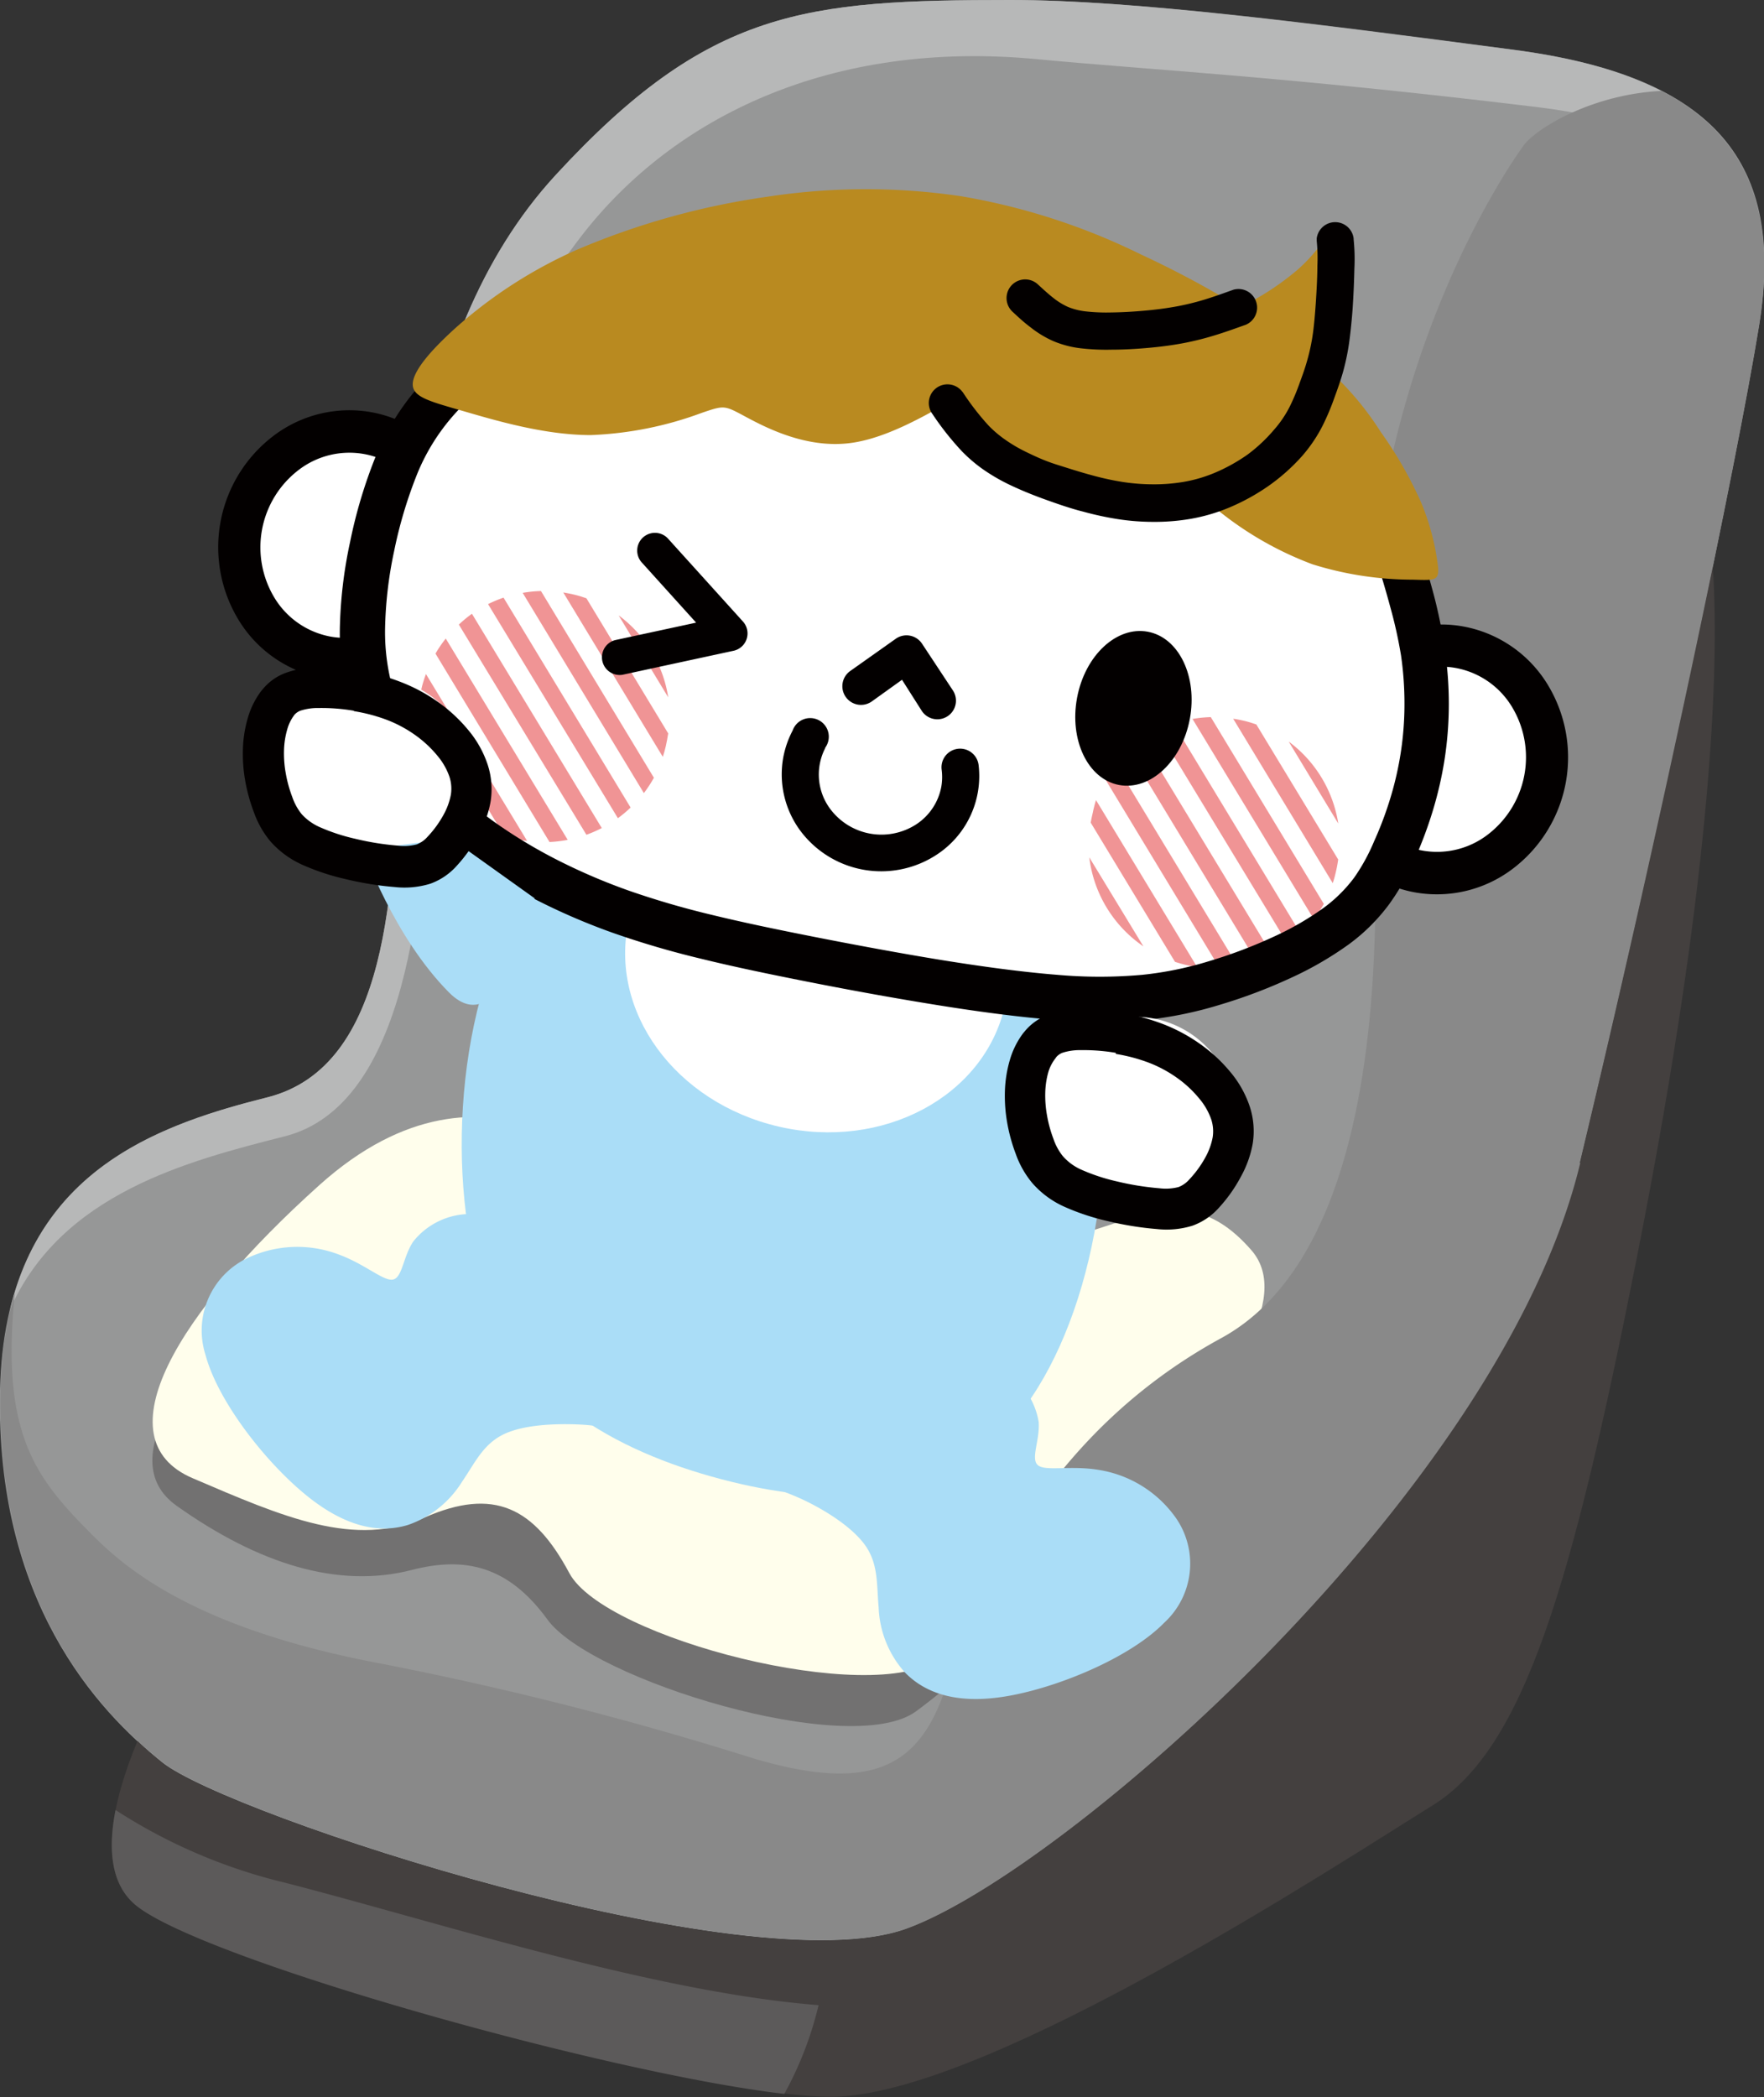
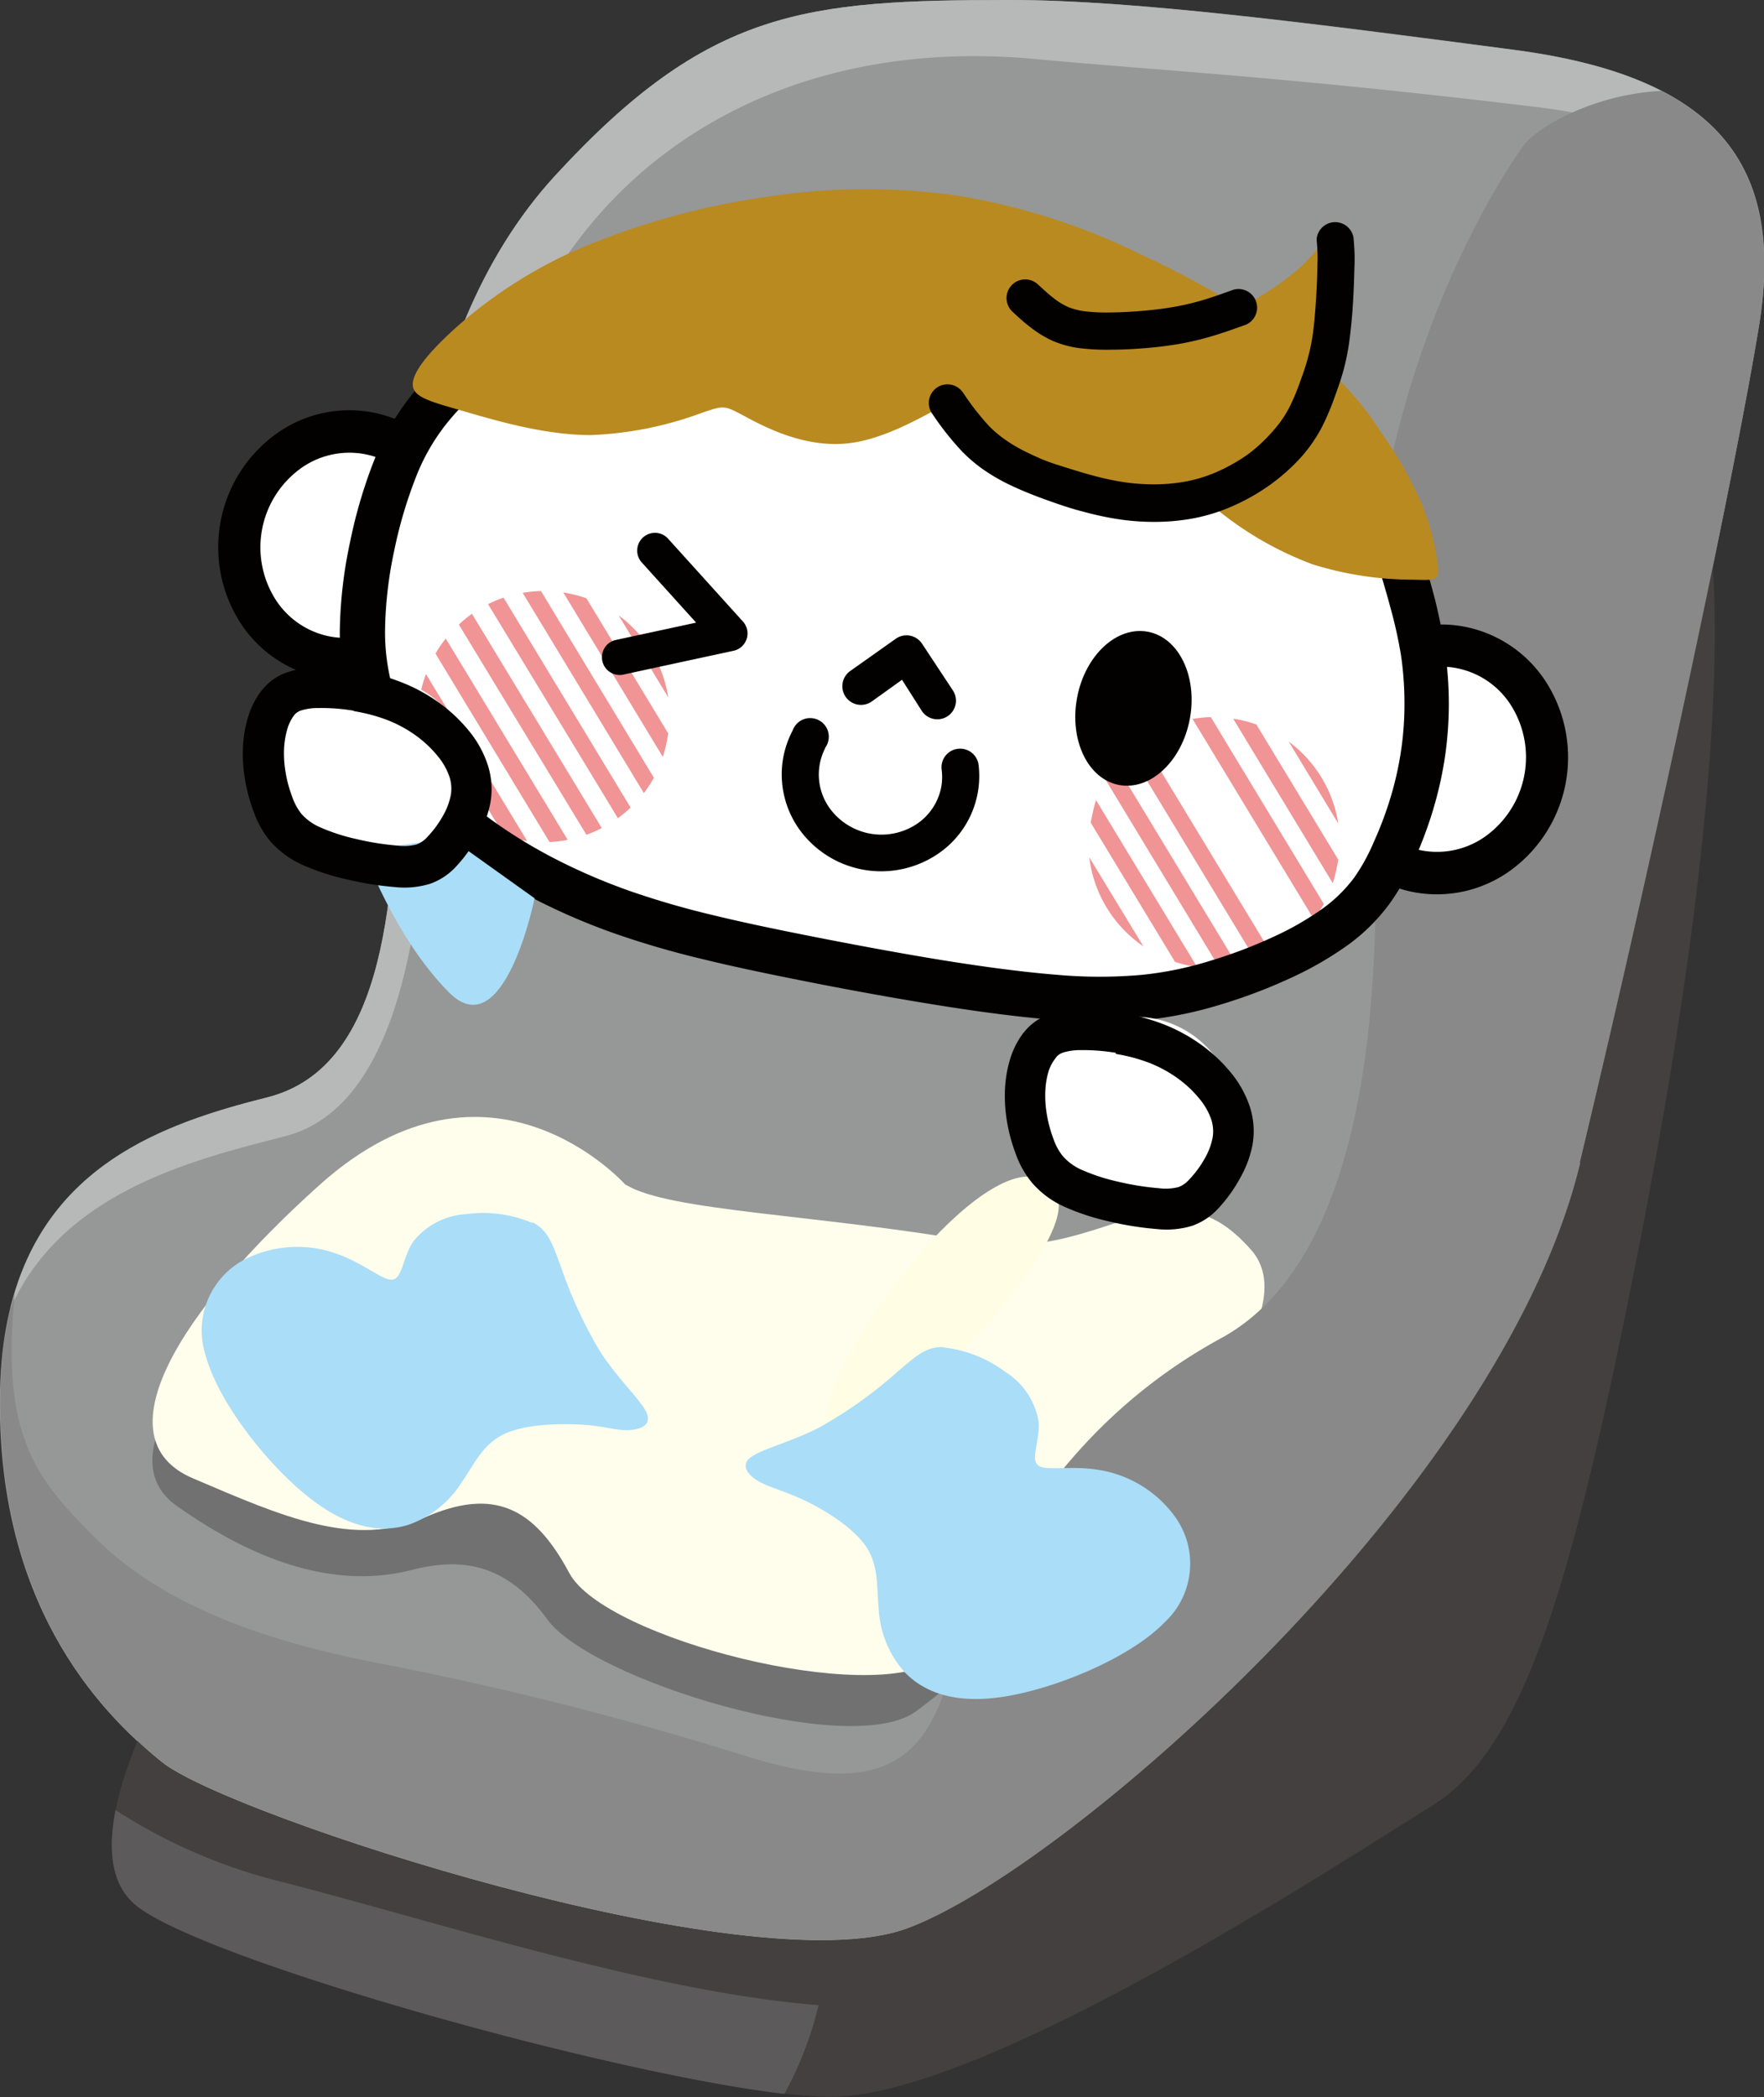
<svg xmlns="http://www.w3.org/2000/svg" viewBox="0 0 163.04 193.78">
  <rect x="0" y="0" width="163.04" height="193.78" fill="#333333" stroke="none" />
  <defs>
    <style>.cls-1,.cls-11{fill:none;}.cls-2{clip-path:url(#clip-path);}.cls-3{fill:#969797;}.cls-4{fill:#44403f;}.cls-5{fill:#b7b8b8;}.cls-6{fill:#727171;}.cls-7{fill:#fffeec;}.cls-8{fill:#5c5a5a;}.cls-9{fill:#898989;}.cls-10{fill:#fffde3;}.cls-11{stroke:#727171;stroke-linecap:round;stroke-linejoin:round;stroke-width:1.5px;}.cls-12,.cls-19{fill:#aaddf7;}.cls-12,.cls-13,.cls-15,.cls-16,.cls-17{fill-rule:evenodd;}.cls-13,.cls-18{fill:#fff;}.cls-14,.cls-16{fill:#030000;}.cls-15{fill:#f09495;}.cls-17{fill:#b98a20;}</style>
    <clipPath id="clip-path">
      <rect class="cls-1" width="163.04" height="193.77" />
    </clipPath>
  </defs>
  <title>ok_baby</title>
  <g id="レイヤー_2" data-name="レイヤー 2">
    <g id="レイヤー_1-2" data-name="レイヤー 1">
      <g class="cls-2">
        <path class="cls-3" d="M93.41,0c-19,0-27.9.81-42.05,16.17S37.21,56.12,36.81,69.06,36,98.57,24.68,101.4.42,109.09,0,128.49,8.91,158,15,162.86s54.18,20.62,68.74,15.36,55-40.43,62.27-70.76,14.51-64.63,16.58-77.39c2.43-15-4-23-22.64-25.47S104.74,0,93.41,0" />
        <path class="cls-4" d="M146,107.47c-7.28,30.32-47.71,65.5-62.27,70.76S21,167.71,15,162.86c-.72-.58-1.49-1.23-2.29-2C10.43,166.35,8.83,173,12.55,176c6.87,5.66,53.79,18.34,65.1,17.71,14.56-.81,46.26-21.63,54.75-26.89s12.9-20.44,18.84-50.38c7.46-37.59,7.6-56.41,7.06-64.17C155,68.12,150.51,88.57,146,107.47" />
        <path class="cls-5" d="M26.29,105c11.32-2.83,12.94-22.24,13.35-35.18S41,38.32,53.75,21.79C62.33,10.7,76.95,3.66,95.87,5.47c10.5,1,22.55,1.57,46,4.4,11.41,1.38,17.65,5,20.79,10.31C161,11.45,153.89,6.43,139.91,4.61,121.31,2.18,104.74,0,93.41,0c-19,0-27.9.81-42.05,16.17S37.21,56.12,36.81,69.06,36,98.57,24.68,101.4C15,103.82,4.15,107.73.95,120.93,5.7,110.26,17.37,107.27,26.29,105" />
        <path class="cls-6" d="M55.81,112.89s-10.08-13.18-25.85,1c-13.12,11.77-19.65,21-13.61,25.26,7.54,5.34,14.88,7.67,21.71,5.91,4.84-1.25,8.88-.44,12.53,4.57,4,5.56,28,12.94,34.08,8.49s36.46-30.44,29-39.14c-7.68-8.89-13.75,1.21-25.47-.81-14.88-2.57-28.31-2.83-32.35-5.26" />
        <path class="cls-7" d="M57.83,109.49s-12.53-14.15-28.3,0C16.41,121.27,9.31,132.94,17.8,136.58s15,6.47,21.43,3.64,10.15-.93,13.39,5.13,28,12.37,34.08,7.93,36.46-29,29-37.72c-7.68-8.89-13.75,1.21-25.47-.81-14.88-2.57-28.31-2.83-32.35-5.26" />
        <path class="cls-8" d="M75.65,185.27c-15.37-1.21-35.18-7.68-49.33-11.32a50.37,50.37,0,0,1-15.64-6.71c-.7,3.56-.46,6.88,1.87,8.8,6.09,5,43.59,15.53,59.94,17.43a32.53,32.53,0,0,0,3.17-8.21" />
        <path class="cls-9" d="M146,107.47c7.28-30.32,14.51-64.63,16.58-77.39,1.69-10.44-1-17.53-9-21.68-6.16.29-11.3,3.24-12.69,4.95,0,0-16.69,22.15-14.27,55.71,2.08,28.73-2.23,48.3-13.75,54.58-8.9,4.85-19.36,14-25.48,32.35-2.43,7.28-6.87,9.71-17.79,6.47a312.42,312.42,0,0,0-35.18-8.9c-16.58-3.24-22.84-8.69-25.88-11.73-5.26-5.26-8.49-9.3-7.17-22.36a33.55,33.55,0,0,0-1.32,9c-.4,19.41,8.9,29.52,15,34.37s54.18,20.62,68.74,15.36,55-40.44,62.27-70.76" />
        <path class="cls-7" d="M71.83,45C62.65,45.45,53.66,48.5,51,61.13s.3,28.95,16.52,22.06c10.14-4.31,19.06.06,22.31,1.78s8.15,8.72,16.82,4.88C113.13,87,114.1,58.7,110.77,54c-4.43-6.32-10.74-6.06-17.53-7.21A109.34,109.34,0,0,0,71.83,45" />
        <path class="cls-10" d="M97.66,110.33c-2.8-5.13-11.54,2.73-17.61,12.14s-4.25,14,3,7.89,16.4-16.7,14.57-20" />
        <path class="cls-10" d="M110.14,55.49C103.66,52.17,99.79,65.68,99.8,79s6.36,11,8.63,5.93c4.72-10.53,5.93-27.31,1.71-29.48" />
        <path class="cls-11" d="M85.19,27.51S81.24,35,80,41.1" />
        <path class="cls-12" d="M49.21,113a11.67,11.67,0,0,0-6.1-.82,6.75,6.75,0,0,0-4.92,2.54c-.94,1.41-1,3.35-1.88,3.51s-2.6-1.46-5.09-2.35a10.77,10.77,0,0,0-8.49.43A7.41,7.41,0,0,0,19,125.21c1.19,4.41,5.76,10.16,9.57,13.16s6.85,3.23,9.14,2.53a9.51,9.51,0,0,0,5-4c1.16-1.69,1.92-3.44,3.83-4.37s4.95-1,7-.91,3.2.52,4.36.52,2.35-.39,1.89-1.54-2.58-3.06-4.26-5.62A40.86,40.86,0,0,1,51.83,117c-.81-2.17-1.18-3.32-2.62-4.07" />
        <path class="cls-12" d="M87.19,124.5a11.7,11.7,0,0,1,5.73,2.26A6.76,6.76,0,0,1,96,131.38c.13,1.69-.77,3.41-.07,4s3,0,5.59.43a10.78,10.78,0,0,1,7.21,4.51,7.41,7.41,0,0,1-1.12,9.61c-3.19,3.27-10,6.07-14.77,6.83s-7.55-.52-9.22-2.25a9.52,9.52,0,0,1-2.41-6c-.19-2,0-3.94-1.21-5.68s-3.81-3.33-5.69-4.22-3-1.1-4.06-1.67-1.87-1.48-.9-2.26,3.75-1.42,6.46-2.83a40.88,40.88,0,0,0,7.14-5.1c1.76-1.5,2.65-2.33,4.26-2.28" />
-         <path class="cls-12" d="M80.63,68.55C90.54,71.16,98.82,81.85,101.27,95s-.91,28.67-7.72,36.45-17.08,7.81-26.9,5.22-19.2-7.79-22.29-18.19-2.24-27.06,5.13-37.59S70.72,65.93,80.63,68.55" />
-         <path class="cls-13" d="M79,73.82C69.4,71.6,60.06,76.59,58.13,85S62.41,101.89,72,104.1,90.93,101.33,92.86,93,88.58,76,79,73.82" />
        <path class="cls-13" d="M131,55.33c.31,1.92.39,3.12.91,3.85a3.29,3.29,0,0,0,2.27,1.09,5.84,5.84,0,0,1,2.61.76A17.29,17.29,0,0,1,141,64.4a7.29,7.29,0,0,1,1.85,4.44,12.72,12.72,0,0,1-.74,5.6,10.11,10.11,0,0,1-3,3.74,12.12,12.12,0,0,1-3.46,2.36,5.59,5.59,0,0,1-3.39,0c-1.16-.3-2.39-.77-3.07-.87s-.81.15-1.32,1.36a14.06,14.06,0,0,1-3.53,5.27,23,23,0,0,1-9.13,4.55,46.16,46.16,0,0,1-12.36,1.32A118.09,118.09,0,0,1,85.5,90.56c-7.62-1.15-17.74-3-24.32-4.64S51.58,83,48.53,81.16A52.66,52.66,0,0,1,40,74.65,21.79,21.79,0,0,1,34.92,68a19.65,19.65,0,0,1-1.57-6.41c-.13-1.67,0-2.57-.25-2.58s-.91.84-2,1A7.9,7.9,0,0,1,27.18,59,9.31,9.31,0,0,1,23.9,56.6a6.68,6.68,0,0,1-1.15-3.22,25.34,25.34,0,0,1-.31-3.86,11.25,11.25,0,0,1,.82-4.64,8.38,8.38,0,0,1,4-4.28,10.37,10.37,0,0,1,6.25-.66,4.58,4.58,0,0,1,3,2c.38.62.25.93.43.71a24.73,24.73,0,0,0,1.56-2.5,15,15,0,0,1,5.67-6c3.53-2.17,9.31-4.18,19.84-4.18a151.85,151.85,0,0,1,37.54,5.4c11.74,3.38,19.94,8.11,24.31,11.79s4.9,6.32,5.21,8.23" />
        <path class="cls-14" d="M38.67,39.86A11.36,11.36,0,0,0,34.4,38.1a11.58,11.58,0,0,0-9,2.08,12.92,12.92,0,0,0-3.25,17.26,11.58,11.58,0,0,0,7.62,5.2,11.35,11.35,0,0,0,3.74.08,22.4,22.4,0,0,1-.7-3.84,7.47,7.47,0,0,1-2.31-.07,7.7,7.7,0,0,1-5.06-3.46,9,9,0,0,1,2.26-12,7.7,7.7,0,0,1,6-1.39,7.51,7.51,0,0,1,3.11,1.36c.61-1.23,1.25-2.4,1.88-3.44" />
        <path class="cls-14" d="M126.43,80.68a11.37,11.37,0,0,0,4.27,1.76,11.59,11.59,0,0,0,9-2.08,12.92,12.92,0,0,0,3.25-17.26,11.58,11.58,0,0,0-7.62-5.2,11.29,11.29,0,0,0-3.74-.08,22.3,22.3,0,0,1,.7,3.84,7.48,7.48,0,0,1,2.32.07,7.7,7.7,0,0,1,5.06,3.46,9,9,0,0,1-2.26,12,7.7,7.7,0,0,1-6,1.39,7.51,7.51,0,0,1-3.11-1.36c-.61,1.23-1.25,2.4-1.88,3.44" />
        <path class="cls-15" d="M105.68,87.44l-5-8.22a11.64,11.64,0,0,0,5,8.22" />
        <path class="cls-15" d="M110.65,89.36,101.3,73.93A11.84,11.84,0,0,0,101,75.1q-.11.46-.19.91l7.79,12.86c.29.1.59.18.9.26a11.83,11.83,0,0,0,1.19.23" />
        <path class="cls-15" d="M114.4,89.26,103.13,70.65a11.28,11.28,0,0,0-.95,1.39l10.54,17.41a11.66,11.66,0,0,0,1.68-.2" />
        <path class="cls-15" d="M117.55,88.17l-12-19.8a11.48,11.48,0,0,0-1.21,1l11.78,19.45a11.7,11.7,0,0,0,1.42-.62" />
-         <path class="cls-15" d="M120.21,86.27,108.47,66.88a11.38,11.38,0,0,0-1.43.6l12,19.78a11.49,11.49,0,0,0,1.19-1" />
        <path class="cls-15" d="M122.35,83.51,111.91,66.26a11.44,11.44,0,0,0-1.69.17l11.21,18.5a11.31,11.31,0,0,0,.93-1.42" />
        <path class="cls-15" d="M123.71,79.46l-7.59-12.52c-.37-.13-.75-.25-1.14-.34s-.65-.14-1-.19l9.2,15.19q.16-.47.28-1a11.75,11.75,0,0,0,.22-1.17" />
        <path class="cls-15" d="M119.11,68.52l4.58,7.57a11.65,11.65,0,0,0-4.58-7.57" />
        <path class="cls-15" d="M43.75,75.78l-5-8.22a11.63,11.63,0,0,0,5,8.22" />
        <path class="cls-15" d="M48.72,77.7,39.37,62.28A11.91,11.91,0,0,0,39,63.44c-.07.3-.14.61-.19.91l7.79,12.86c.29.1.59.18.9.26a11.68,11.68,0,0,0,1.19.23" />
        <path class="cls-15" d="M52.47,77.6,41.2,59a11.46,11.46,0,0,0-.95,1.39L50.79,77.8a11.66,11.66,0,0,0,1.68-.2" />
        <path class="cls-15" d="M55.62,76.51l-12-19.8a11.67,11.67,0,0,0-1.21,1L54.2,77.13a11.9,11.9,0,0,0,1.42-.62" />
        <path class="cls-15" d="M58.28,74.61,46.54,55.22a11.75,11.75,0,0,0-1.43.6l12,19.78a11.59,11.59,0,0,0,1.19-1" />
        <path class="cls-15" d="M60.43,71.85,50,54.61a11.4,11.4,0,0,0-1.69.17l11.2,18.5a11.86,11.86,0,0,0,.93-1.42" />
        <path class="cls-15" d="M61.78,67.8,54.2,55.28c-.37-.13-.75-.25-1.14-.34s-.65-.14-1-.2l9.2,15.19q.16-.47.28-1t.22-1.17" />
        <path class="cls-15" d="M57.18,56.86l4.58,7.57a11.63,11.63,0,0,0-4.58-7.57" />
        <path class="cls-16" d="M106.09,58.37c-2.88-.54-5.81,2.19-6.54,6.1s1,7.52,3.88,8.06,5.81-2.19,6.54-6.1-1-7.52-3.88-8.06" />
        <path class="cls-14" d="M85.2,65.69a1.72,1.72,0,0,0,2.87-1.9l-2.86-4.33A1.72,1.72,0,0,0,82.82,59l0,0-4.24,3a1.72,1.72,0,0,0,2,2.81l2.79-2Z" />
        <path class="cls-14" d="M76.26,69.1a1.72,1.72,0,1,0-3-1.6,8.74,8.74,0,0,0-.52,1.19,8.91,8.91,0,0,0-.34,1.26,8.76,8.76,0,0,0,1.5,6.71A9.33,9.33,0,0,0,86.53,79a8.68,8.68,0,0,0,3.92-8.3,1.72,1.72,0,1,0-3.42.39A5.29,5.29,0,0,1,87,72.7a5.31,5.31,0,0,1-2.32,3.47,5.91,5.91,0,0,1-8-1.5,5.32,5.32,0,0,1-.91-4.08,5.48,5.48,0,0,1,.2-.76,5.21,5.21,0,0,1,.31-.72" />
        <path class="cls-14" d="M61.71,49.73a1.64,1.64,0,0,0-2.43,2.2l5.06,5.6-7.51,1.62a1.64,1.64,0,0,0,.69,3.2l10.23-2.21a1.64,1.64,0,0,0,.92-2.71Z" />
        <path class="cls-14" d="M40.8,33.6a2.1,2.1,0,0,1,2.9,3,19.08,19.08,0,0,0-5.1,7.09,41.13,41.13,0,0,0-2.17,7.22,37.42,37.42,0,0,0-.84,7.21,19.47,19.47,0,0,0,.83,5.92,18.81,18.81,0,0,0,2.21,4.67,23.44,23.44,0,0,0,3.21,4,31.61,31.61,0,0,0,4.27,3.53,46.55,46.55,0,0,0,5.62,3.33,55.44,55.44,0,0,0,6.41,2.73,79.25,79.25,0,0,0,7.69,2.24c2.79.68,5.95,1.34,9.56,2.05s7.75,1.48,11.48,2.09c3.88.63,7.67,1.14,10.84,1.39a44,44,0,0,0,7.87,0,32,32,0,0,0,6.1-1.24,44.7,44.7,0,0,0,6-2.26,27.47,27.47,0,0,0,4.61-2.65,13.38,13.38,0,0,0,2.88-2.84A17.82,17.82,0,0,0,127,77.74a32.89,32.89,0,0,0,1.54-4.11,30.14,30.14,0,0,0,.93-4.11,29.46,29.46,0,0,0,.34-4.46,30.84,30.84,0,0,0-.32-4.51,42,42,0,0,0-1-4.49c-.39-1.46-.86-3-1.33-4.57a2.1,2.1,0,0,1,4-1.21c.47,1.53.93,3.07,1.37,4.72a44.92,44.92,0,0,1,1,4.94,34.52,34.52,0,0,1,.38,5.14,33.79,33.79,0,0,1-.39,5.07,34.82,34.82,0,0,1-1.07,4.69,37.93,37.93,0,0,1-1.73,4.62,21.85,21.85,0,0,1-2.32,4.08,17.49,17.49,0,0,1-3.77,3.74,31.62,31.62,0,0,1-5.33,3.08,48.73,48.73,0,0,1-6.56,2.48A36.22,36.22,0,0,1,106,94.23a48,48,0,0,1-8.59,0c-3.31-.26-7.2-.78-11.19-1.43-4.14-.67-8.13-1.41-11.62-2.1s-6.77-1.37-9.74-2.1a82.88,82.88,0,0,1-8.11-2.37,59.23,59.23,0,0,1-6.88-2.93,50.49,50.49,0,0,1-6.15-3.65,35.56,35.56,0,0,1-4.84-4A27.79,27.79,0,0,1,35.1,71a23.14,23.14,0,0,1-2.69-5.7,23.67,23.67,0,0,1-1-7.19,41.58,41.58,0,0,1,.94-8,45.19,45.19,0,0,1,2.4-8,22.62,22.62,0,0,1,6.06-8.5h0Z" />
        <path class="cls-17" d="M90.16,35.8c-3,1.56-7.49,4.62-11.6,5.14s-7.87-1.48-9.75-2.49-1.88-1-3.9-.32A33,33,0,0,1,54.6,40.2c-4.25,0-8.73-1.33-11.76-2.21s-4.64-1.27-4.69-2.42,1.44-3,4-5.31a43,43,0,0,1,11.21-7.2,69.65,69.65,0,0,1,17.55-4.88,60,60,0,0,1,17.91-.05,60.37,60.37,0,0,1,16.63,5.38,91.35,91.35,0,0,1,15.31,9,27.75,27.75,0,0,1,6.85,7.39,37.16,37.16,0,0,1,3.74,6.53,22.26,22.26,0,0,1,1.57,6c.08,1.24-.32,1.19-2.33,1.13a31.12,31.12,0,0,1-9.28-1.42,31.23,31.23,0,0,1-10-6.07c-2.68-2.39-4.37-4.76-6.07-6.4a20.84,20.84,0,0,0-4.92-3.37,17.08,17.08,0,0,0-4.2-1.85c-1.42-.33-3-.26-6,1.3" />
        <path class="cls-17" d="M97.8,30.33a33.89,33.89,0,0,0,11.78-.14A25.2,25.2,0,0,0,119.84,25a15,15,0,0,0,3.09-3.7c.34-.38.45.29.65,2.37a24.31,24.31,0,0,1-.66,9.47c-1.15,3.92-3.74,8.27-7.09,10.68s-7.45,2.88-11.47,2.57a27,27,0,0,1-10.91-3.09,13.82,13.82,0,0,1-6-6.29c-1-2.35-1.11-4.79,0-6.11s3.39-1.55,5-1.45,2.53.51,5.35.92" />
        <path class="cls-14" d="M88.94,36.19a1.72,1.72,0,1,0-2.74,2.09h0v0a26.53,26.53,0,0,0,2.68,3.39,13.81,13.81,0,0,0,1.9,1.64,17.32,17.32,0,0,0,2.55,1.49c.92.44,2,.89,3.16,1.31S99,47,100.1,47.27a28.66,28.66,0,0,0,3.24.7,21.77,21.77,0,0,0,3.2.25,19.79,19.79,0,0,0,3.45-.27,16.61,16.61,0,0,0,3.71-1.09,19.61,19.61,0,0,0,3.6-2,18.06,18.06,0,0,0,3-2.67,13.65,13.65,0,0,0,1.94-2.85,22.8,22.8,0,0,0,1.09-2.58c.3-.82.57-1.58.8-2.39a21.34,21.34,0,0,0,.59-2.89c.13-1,.23-2,.3-3,.09-1.33.14-2.68.16-3.64a18.09,18.09,0,0,0-.07-2.74h0a.75.75,0,0,0,0-.08h0a1.72,1.72,0,0,0-3.41,0h0v0a.83.83,0,0,0,0,.09v0h0v0h0s0,0,0,.07h0a.63.63,0,0,0,0,.08,15.72,15.72,0,0,1,.06,2.31c0,.88-.06,2.15-.15,3.48-.07,1-.15,1.94-.26,2.74a18.32,18.32,0,0,1-.51,2.44c-.21.76-.45,1.43-.71,2.13a19.65,19.65,0,0,1-.92,2.2,10.1,10.1,0,0,1-1.45,2.14A14.62,14.62,0,0,1,115.31,42a16.24,16.24,0,0,1-3,1.67,13.22,13.22,0,0,1-2.94.86,16.35,16.35,0,0,1-2.86.22,18.71,18.71,0,0,1-2.7-.21,25.61,25.61,0,0,1-2.86-.62c-1.09-.29-2.23-.66-3.31-1s-2-.77-2.84-1.18a13.8,13.8,0,0,1-2-1.19,10.41,10.41,0,0,1-1.43-1.23,24,24,0,0,1-2.33-3l-.09-.13Z" />
        <path class="cls-14" d="M115.16,30A1.72,1.72,0,0,0,114,26.77c-.79.28-1.58.57-2.47.85a24.07,24.07,0,0,1-2.66.67c-.91.17-1.91.31-2.92.4-1.18.11-2.3.17-3.25.18a17.19,17.19,0,0,1-2.37-.1,6.12,6.12,0,0,1-1.62-.41,6.33,6.33,0,0,1-1.35-.83c-.44-.34-.94-.8-1.44-1.26a1.72,1.72,0,0,0-2.33,2.54c.51.47,1,.94,1.67,1.44a9.61,9.61,0,0,0,2.1,1.27,9.27,9.27,0,0,0,2.52.66,20.62,20.62,0,0,0,2.86.13c1.12,0,2.35-.07,3.53-.18s2.21-.25,3.24-.45a27.56,27.56,0,0,0,3-.77c.87-.27,1.75-.59,2.62-.9" />
        <path class="cls-18" d="M43.66,71.58a9.3,9.3,0,0,1-9.53,9.05,9.06,9.06,0,1,1,0-18.1,9.3,9.3,0,0,1,9.53,9.05" />
        <path class="cls-18" d="M114.19,103a9.54,9.54,0,1,1-9.53-9.05,9.3,9.3,0,0,1,9.53,9.05" />
        <path class="cls-19" d="M33.57,78.53s2.8,8,7.92,13.16S49.41,83,49.41,83l-7.74-5.53Z" />
        <path class="cls-14" d="M29.34,61.68a21.84,21.84,0,0,1,4,.3A19.71,19.71,0,0,1,37,63a15.66,15.66,0,0,1,3.48,1.86,14.36,14.36,0,0,1,2.83,2.63,9.76,9.76,0,0,1,1.76,3.15,7.3,7.3,0,0,1,.27,3.45,9.93,9.93,0,0,1-1.1,3.05,13.76,13.76,0,0,1-2,2.83,6,6,0,0,1-2.46,1.68,8.13,8.13,0,0,1-3.3.31,29.32,29.32,0,0,1-4.52-.73,21.44,21.44,0,0,1-4-1.32,8.6,8.6,0,0,1-3-2.21A8.75,8.75,0,0,1,23.45,75a15.76,15.76,0,0,1-.79-2.88,14.2,14.2,0,0,1-.21-2.9,11.42,11.42,0,0,1,.46-2.9,7.65,7.65,0,0,1,1.23-2.47l.12-.14a5,5,0,0,1,2.15-1.54,8.7,8.7,0,0,1,2.95-.5m3.34,4a17.81,17.81,0,0,0-3.25-.25,5.17,5.17,0,0,0-1.67.24,1.44,1.44,0,0,0-.58.4l-.06.09a3.9,3.9,0,0,0-.59,1.24,7.65,7.65,0,0,0-.3,1.93,10.24,10.24,0,0,0,.16,2.12,11.89,11.89,0,0,0,.6,2.19,5.26,5.26,0,0,0,.86,1.58,4.93,4.93,0,0,0,1.72,1.23,17.66,17.66,0,0,0,3.24,1.06,25.32,25.32,0,0,0,3.9.63,4.71,4.71,0,0,0,1.79-.11,2.56,2.56,0,0,0,1-.71,9.81,9.81,0,0,0,1.46-2,6.2,6.2,0,0,0,.69-1.87,3.54,3.54,0,0,0-.13-1.67,6.09,6.09,0,0,0-1.11-1.94,10.52,10.52,0,0,0-2.08-1.93,11.81,11.81,0,0,0-2.63-1.4,15.76,15.76,0,0,0-3-.79" />
        <path class="cls-14" d="M99.72,93.3a21.84,21.84,0,0,1,4,.3,19.71,19.71,0,0,1,3.72,1,15.66,15.66,0,0,1,3.48,1.86,14.42,14.42,0,0,1,2.83,2.63,9.77,9.77,0,0,1,1.76,3.15,7.3,7.3,0,0,1,.27,3.45,9.9,9.9,0,0,1-1.1,3.05,13.76,13.76,0,0,1-2,2.83,6,6,0,0,1-2.46,1.68,8.13,8.13,0,0,1-3.3.31,29.2,29.2,0,0,1-4.52-.73,21.37,21.37,0,0,1-4-1.32,8.58,8.58,0,0,1-3-2.21,8.77,8.77,0,0,1-1.52-2.69,15.76,15.76,0,0,1-.79-2.88,14.2,14.2,0,0,1-.21-2.9,11.42,11.42,0,0,1,.46-2.9,7.65,7.65,0,0,1,1.23-2.47l.12-.14a5,5,0,0,1,2.15-1.54,8.7,8.7,0,0,1,2.95-.5m3.34,4a17.81,17.81,0,0,0-3.25-.25,5.19,5.19,0,0,0-1.67.24,1.43,1.43,0,0,0-.58.4l-.06.09A3.9,3.9,0,0,0,96.91,99a7.65,7.65,0,0,0-.3,1.93,10.26,10.26,0,0,0,.16,2.12,11.83,11.83,0,0,0,.6,2.19,5.24,5.24,0,0,0,.86,1.58A4.93,4.93,0,0,0,100,108.1a17.66,17.66,0,0,0,3.24,1.06,25.32,25.32,0,0,0,3.9.63,4.74,4.74,0,0,0,1.79-.11,2.58,2.58,0,0,0,1-.71,9.85,9.85,0,0,0,1.46-2,6.2,6.2,0,0,0,.69-1.87,3.54,3.54,0,0,0-.13-1.67,6.08,6.08,0,0,0-1.11-1.93,10.52,10.52,0,0,0-2.08-1.93,11.81,11.81,0,0,0-2.63-1.4,15.76,15.76,0,0,0-3-.79" />
      </g>
    </g>
  </g>
</svg>